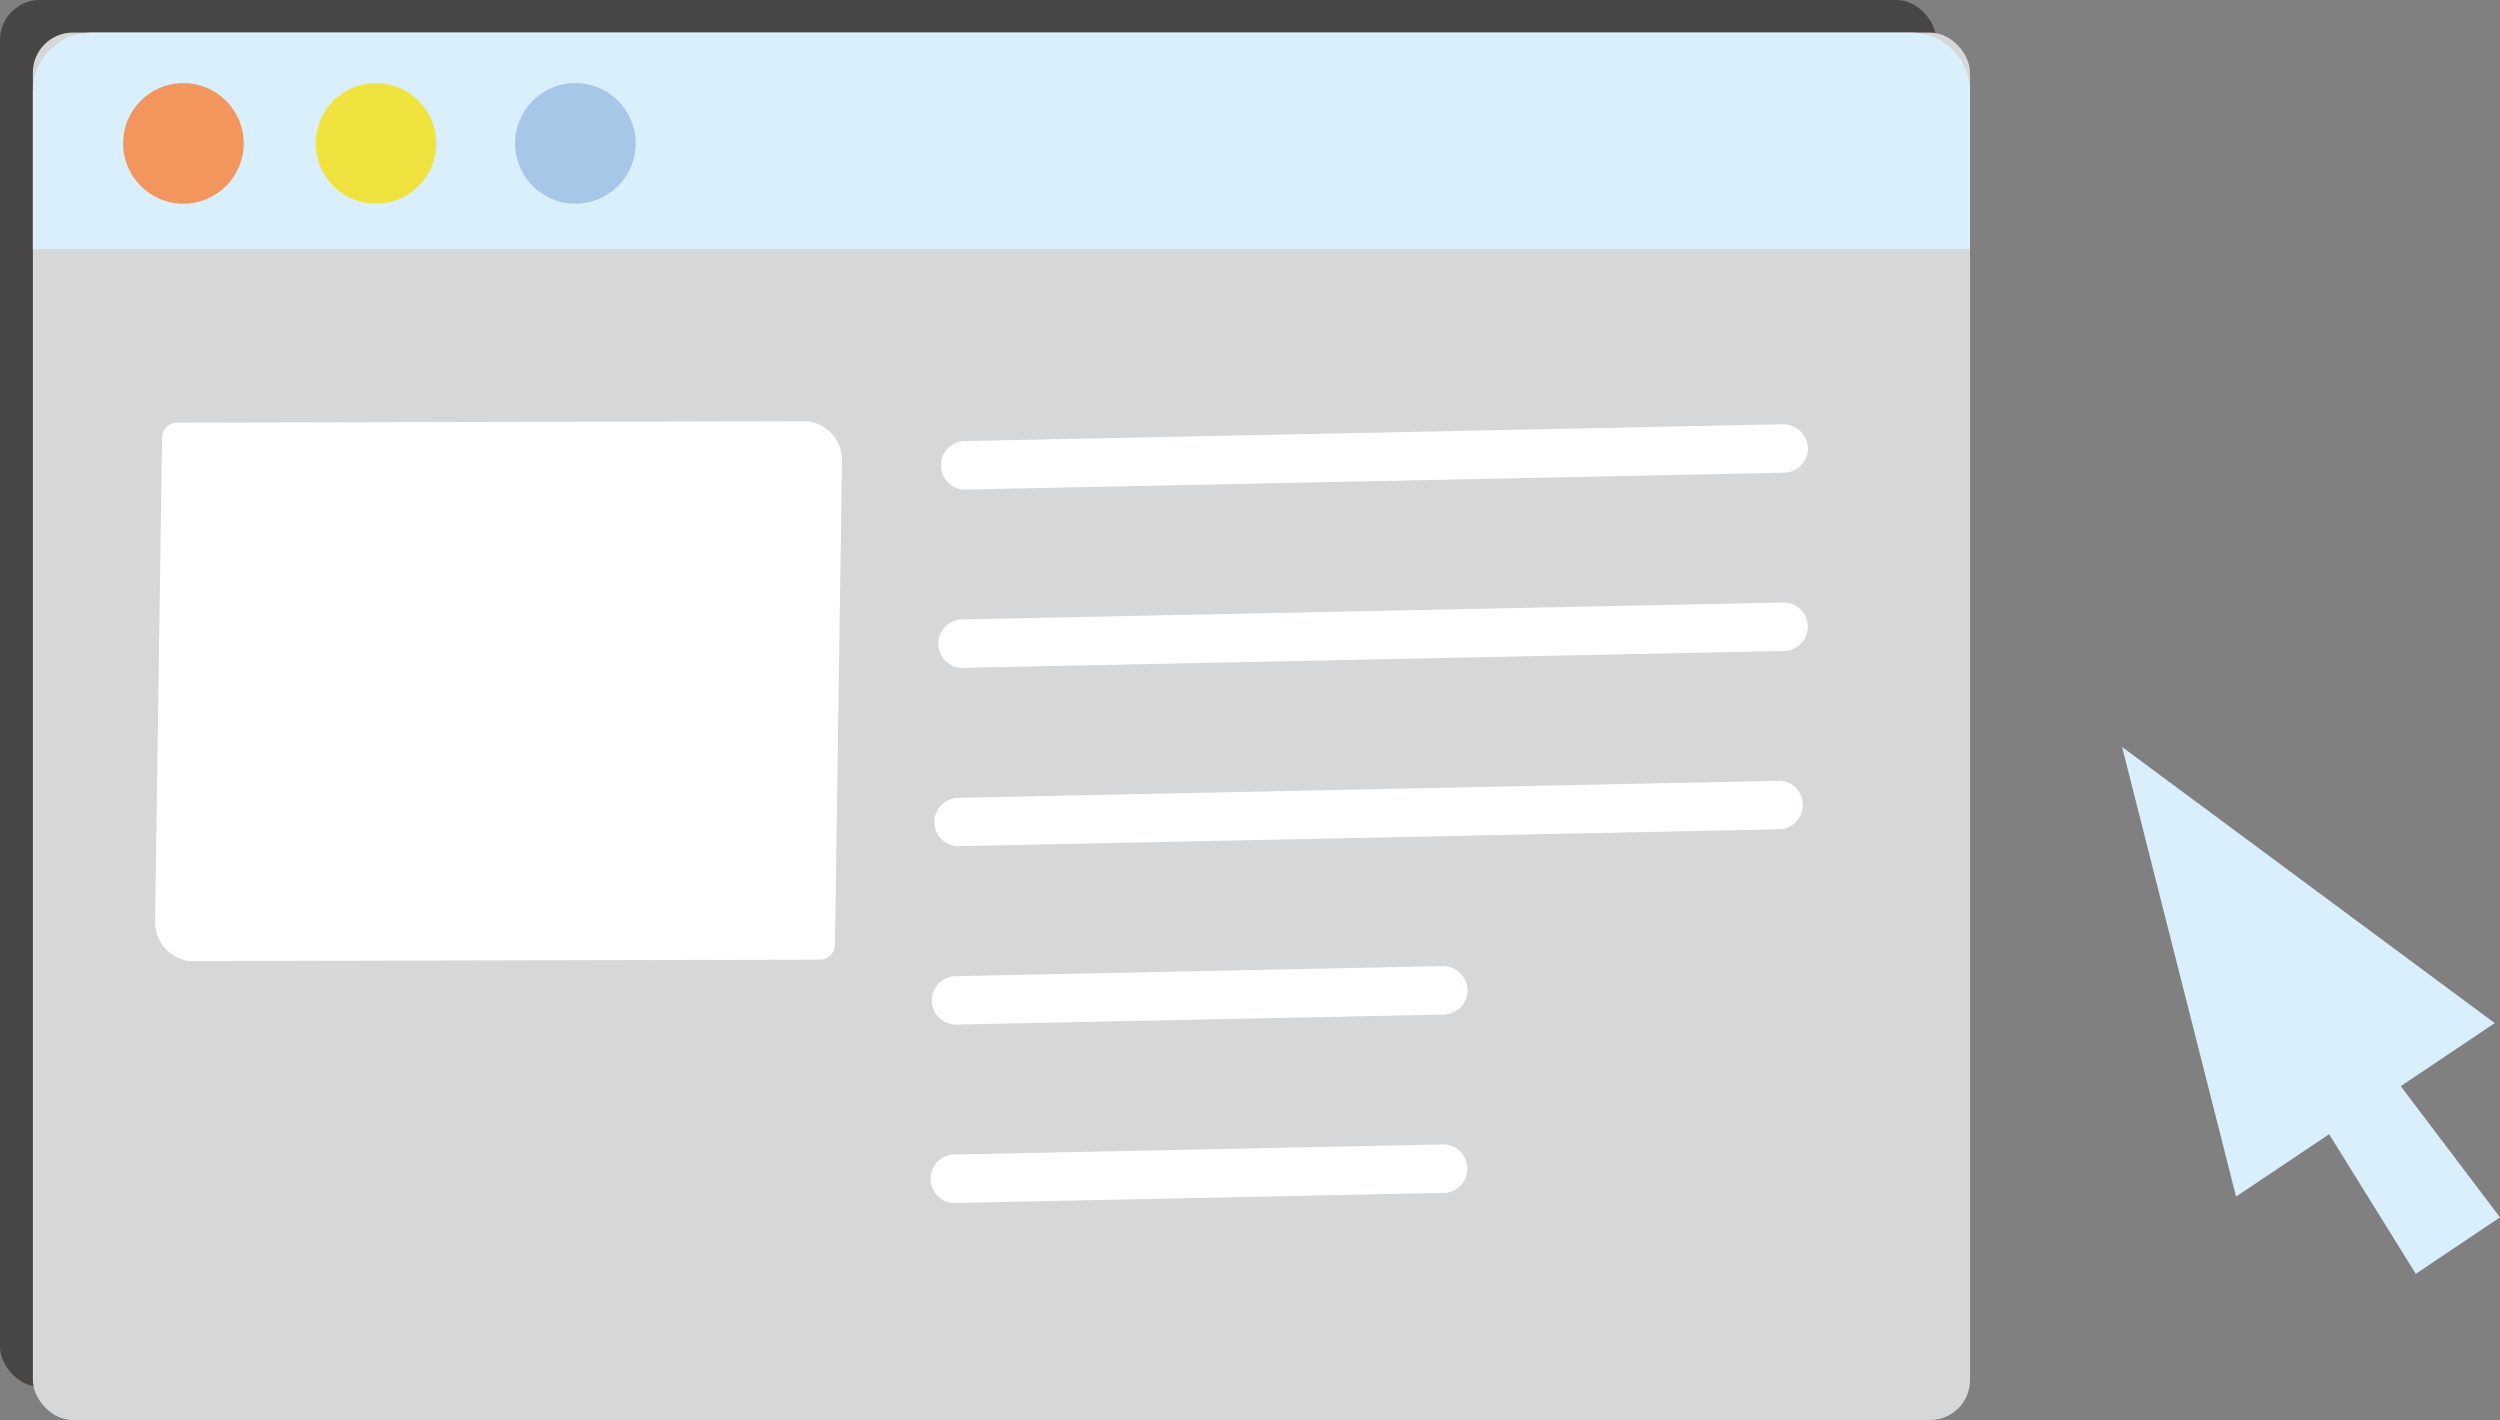
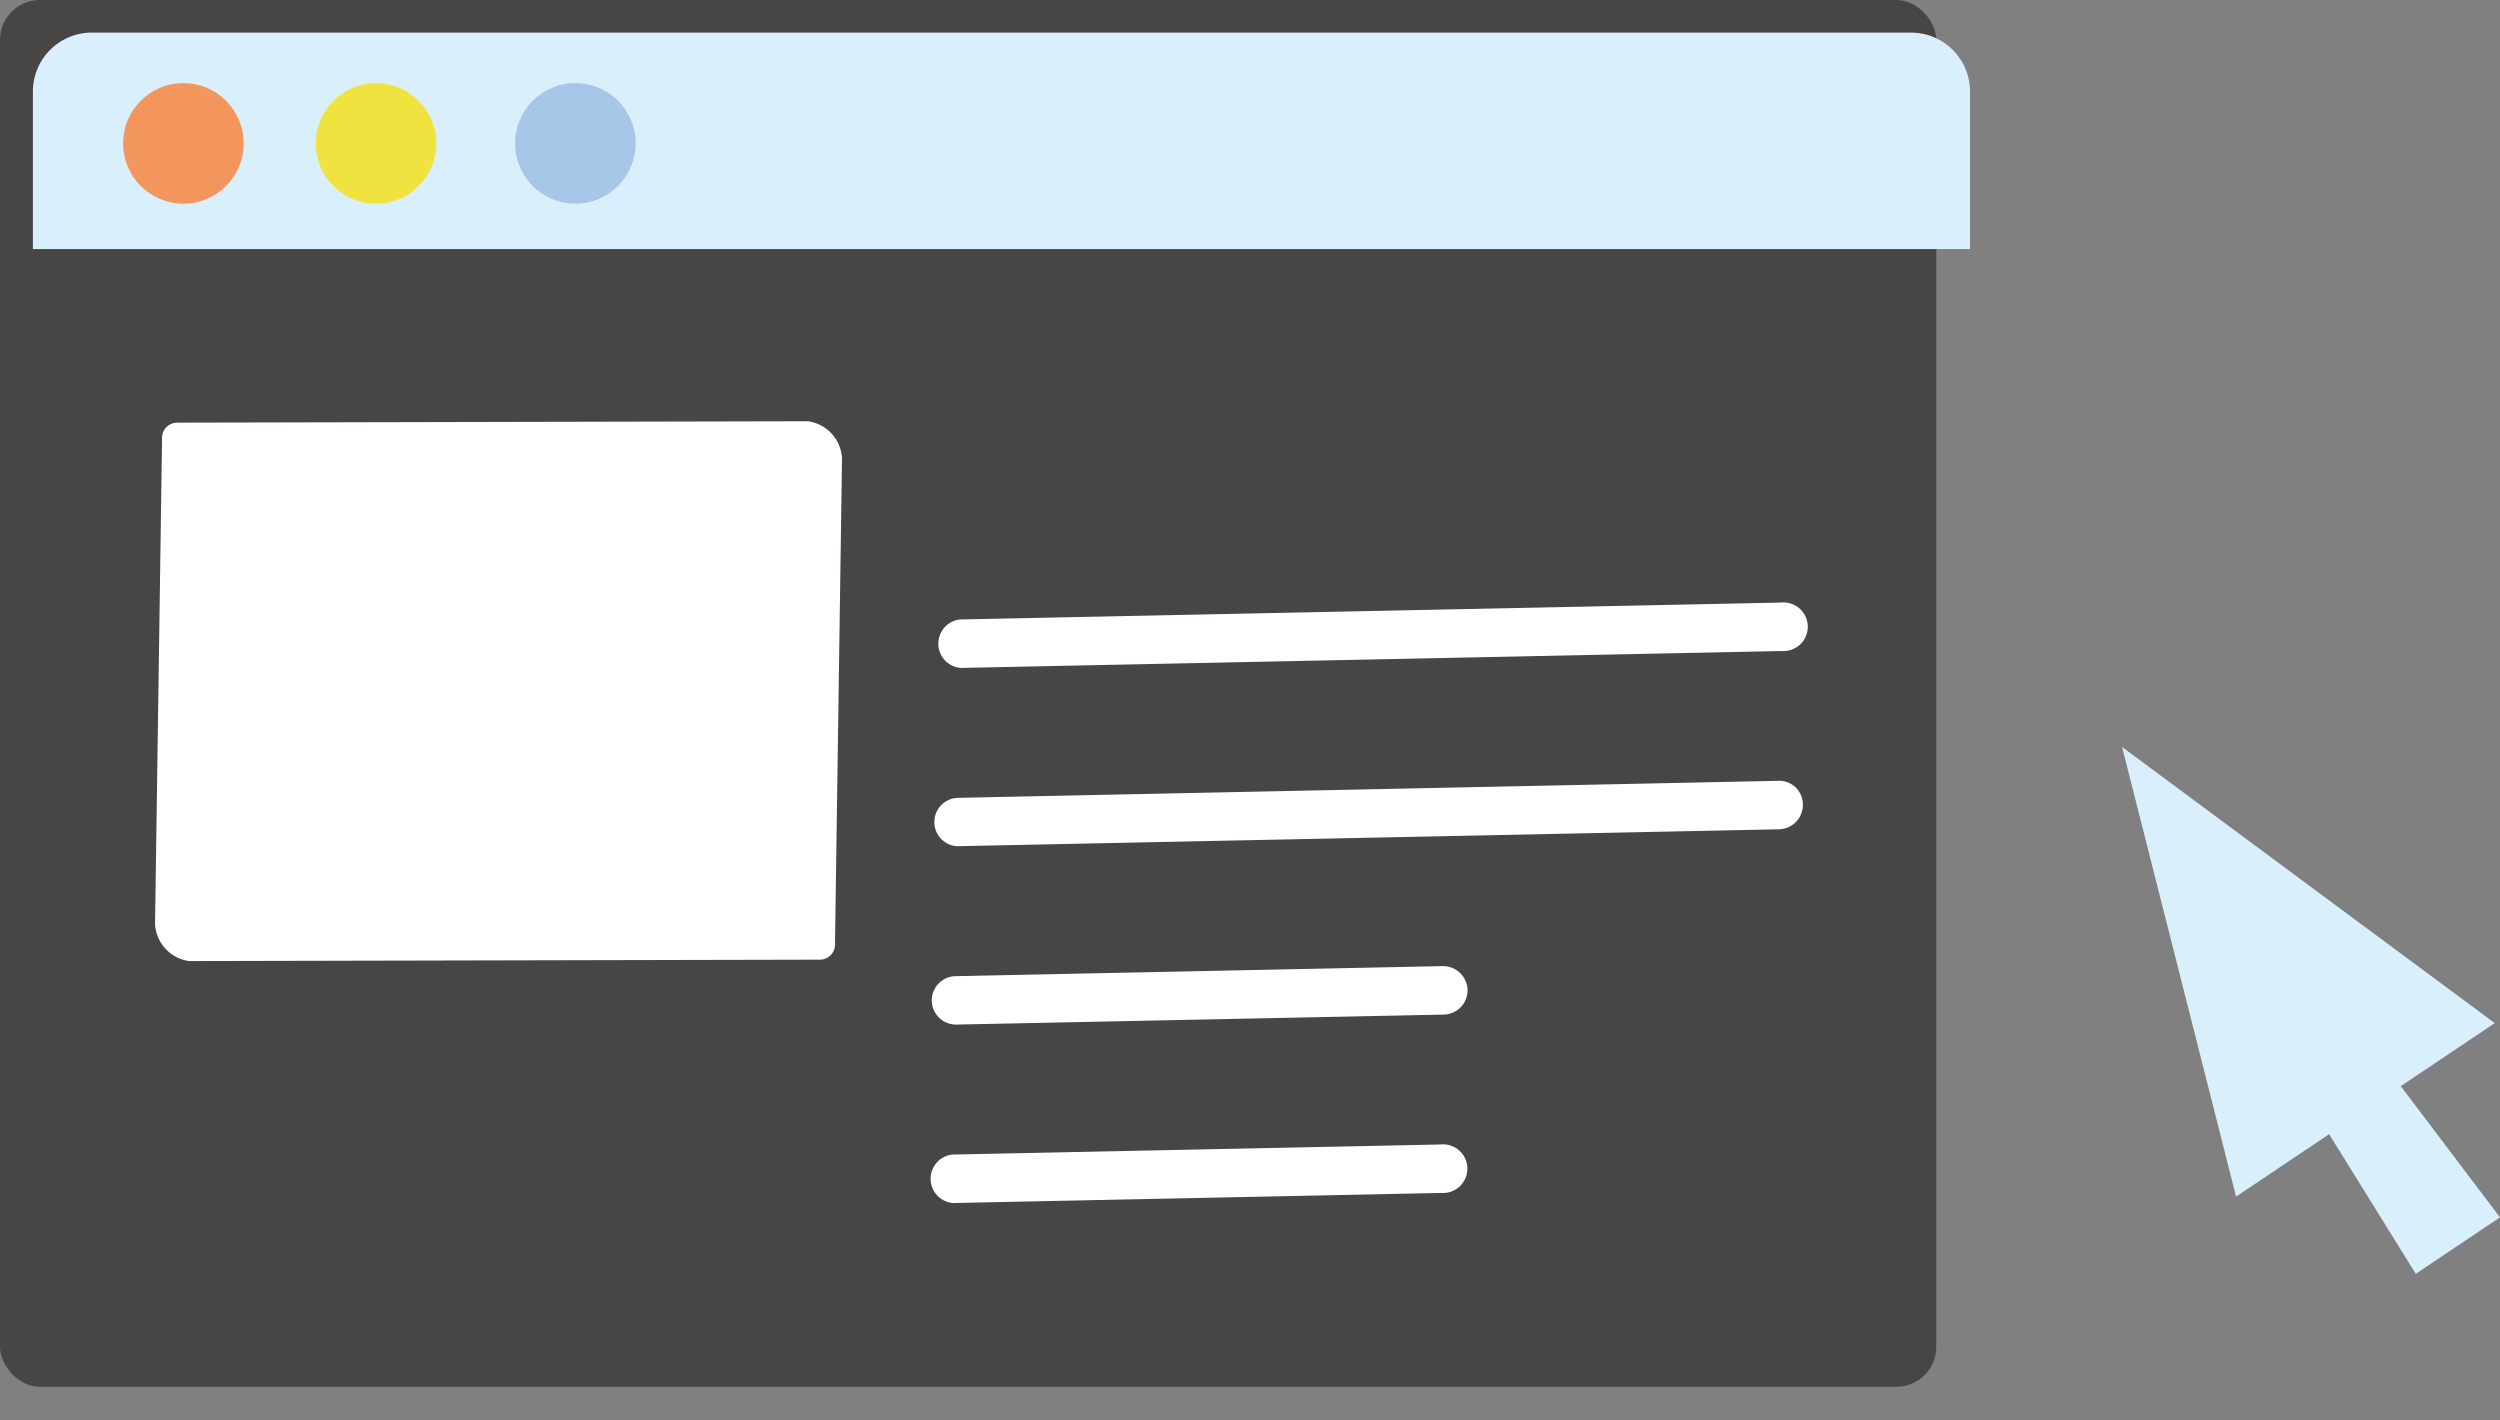
<svg xmlns="http://www.w3.org/2000/svg" id="グループ_2249" data-name="グループ 2249" width="102.742" height="58.36" viewBox="0 0 102.742 58.36">
  <rect x="0" y="0" width="102.742" height="58.36" fill="#808080" stroke="none" />
  <g id="グループ_2234" data-name="グループ 2234">
    <rect id="長方形_1365" data-name="長方形 1365" width="79.575" height="56.994" rx="1.641" fill="#474645" />
  </g>
  <g id="グループ_2235" data-name="グループ 2235" transform="translate(1.351 1.34)">
-     <rect id="長方形_1366" data-name="長方形 1366" width="79.611" height="57.019" rx="1.641" fill="#d6d7d8" />
-   </g>
+     </g>
  <g id="グループ_2236" data-name="グループ 2236" transform="translate(1.352 1.34)">
    <path id="パス_2905" data-name="パス 2905" d="M375.868,154.49v-6.472a2.421,2.421,0,0,1,2.421-2.424h74.767a2.423,2.423,0,0,1,2.421,2.424v6.472Z" transform="translate(-375.868 -145.594)" fill="#d9f0fc" />
  </g>
  <g id="グループ_2237" data-name="グループ 2237" transform="translate(6.372 17.313)">
    <path id="パス_2906" data-name="パス 2906" d="M405.091,173.816l-25.9.058a1.622,1.622,0,0,1-1.407-1.528l.288-19.923a.625.625,0,0,1,.637-.676l25.9-.058a1.621,1.621,0,0,1,1.407,1.525l-.288,19.925A.625.625,0,0,1,405.091,173.816Z" transform="translate(-377.784 -151.69)" fill="#fff" />
  </g>
  <g id="グループ_2238" data-name="グループ 2238" transform="translate(38.59 17.434)">
-     <path id="パス_2907" data-name="パス 2907" d="M391.075,154.422a1,1,0,0,1-.021-1.991l33.722-.694a1.03,1.03,0,0,1,1.017.975,1,1,0,0,1-.975,1.017l-33.722.694Z" transform="translate(-390.079 -151.736)" fill="#fff" />
-   </g>
+     </g>
  <g id="グループ_2239" data-name="グループ 2239" transform="translate(38.482 24.763)">
    <path id="パス_2908" data-name="パス 2908" d="M391.034,157.219a1,1,0,0,1-.021-1.991l33.724-.694a1,1,0,1,1,.042,1.991l-33.724.694Z" transform="translate(-390.038 -154.533)" fill="#fff" />
  </g>
  <g id="グループ_2240" data-name="グループ 2240" transform="translate(38.378 32.092)">
    <path id="パス_2909" data-name="パス 2909" d="M390.994,160.016a.995.995,0,0,1-.021-1.989l33.722-.7a.973.973,0,0,1,1.017.975,1,1,0,0,1-.975,1.017l-33.722.694Z" transform="translate(-389.998 -157.33)" fill="#fff" />
  </g>
  <g id="グループ_2241" data-name="グループ 2241" transform="translate(38.273 39.704)">
    <path id="パス_2910" data-name="パス 2910" d="M390.954,162.638a.995.995,0,0,1-.021-1.989l20.048-.414a1.011,1.011,0,0,1,1.017.975,1,1,0,0,1-.975,1.017l-20.048.411Z" transform="translate(-389.958 -160.235)" fill="#fff" />
  </g>
  <g id="グループ_2242" data-name="グループ 2242" transform="translate(38.165 47.034)">
    <path id="パス_2911" data-name="パス 2911" d="M390.913,165.438a1,1,0,0,1-.021-1.991l20.051-.414a1,1,0,1,1,.042,1.991l-20.051.414Z" transform="translate(-389.917 -163.032)" fill="#fff" />
  </g>
  <g id="グループ_2245" data-name="グループ 2245" transform="translate(87.211 30.696)">
    <g id="グループ_2243" data-name="グループ 2243">
      <path id="パス_2912" data-name="パス 2912" d="M408.634,156.8l4.684,18.477,10.631-7.129Z" transform="translate(-408.634 -156.797)" fill="#d9f0fc" />
    </g>
    <g id="グループ_2244" data-name="グループ 2244" transform="translate(6.982 11.625)">
      <path id="パス_2913" data-name="パス 2913" d="M419.847,168.942l-3.461,2.321-5.088-8.2,2.722-1.825Z" transform="translate(-411.299 -161.234)" fill="#d9f0fc" />
    </g>
  </g>
  <g id="グループ_2246" data-name="グループ 2246" transform="translate(5.059 3.415)">
    <ellipse id="楕円形_371" data-name="楕円形 371" cx="2.478" cy="2.478" rx="2.478" ry="2.478" fill="#f3965d" />
  </g>
  <g id="グループ_2247" data-name="グループ 2247" transform="translate(12.975 3.415)">
    <ellipse id="楕円形_372" data-name="楕円形 372" cx="2.478" cy="2.478" rx="2.478" ry="2.478" fill="#f0e33f" />
  </g>
  <g id="グループ_2248" data-name="グループ 2248" transform="translate(21.168 3.415)">
    <ellipse id="楕円形_373" data-name="楕円形 373" cx="2.478" cy="2.478" rx="2.478" ry="2.478" fill="#a7c7e9" />
  </g>
</svg>